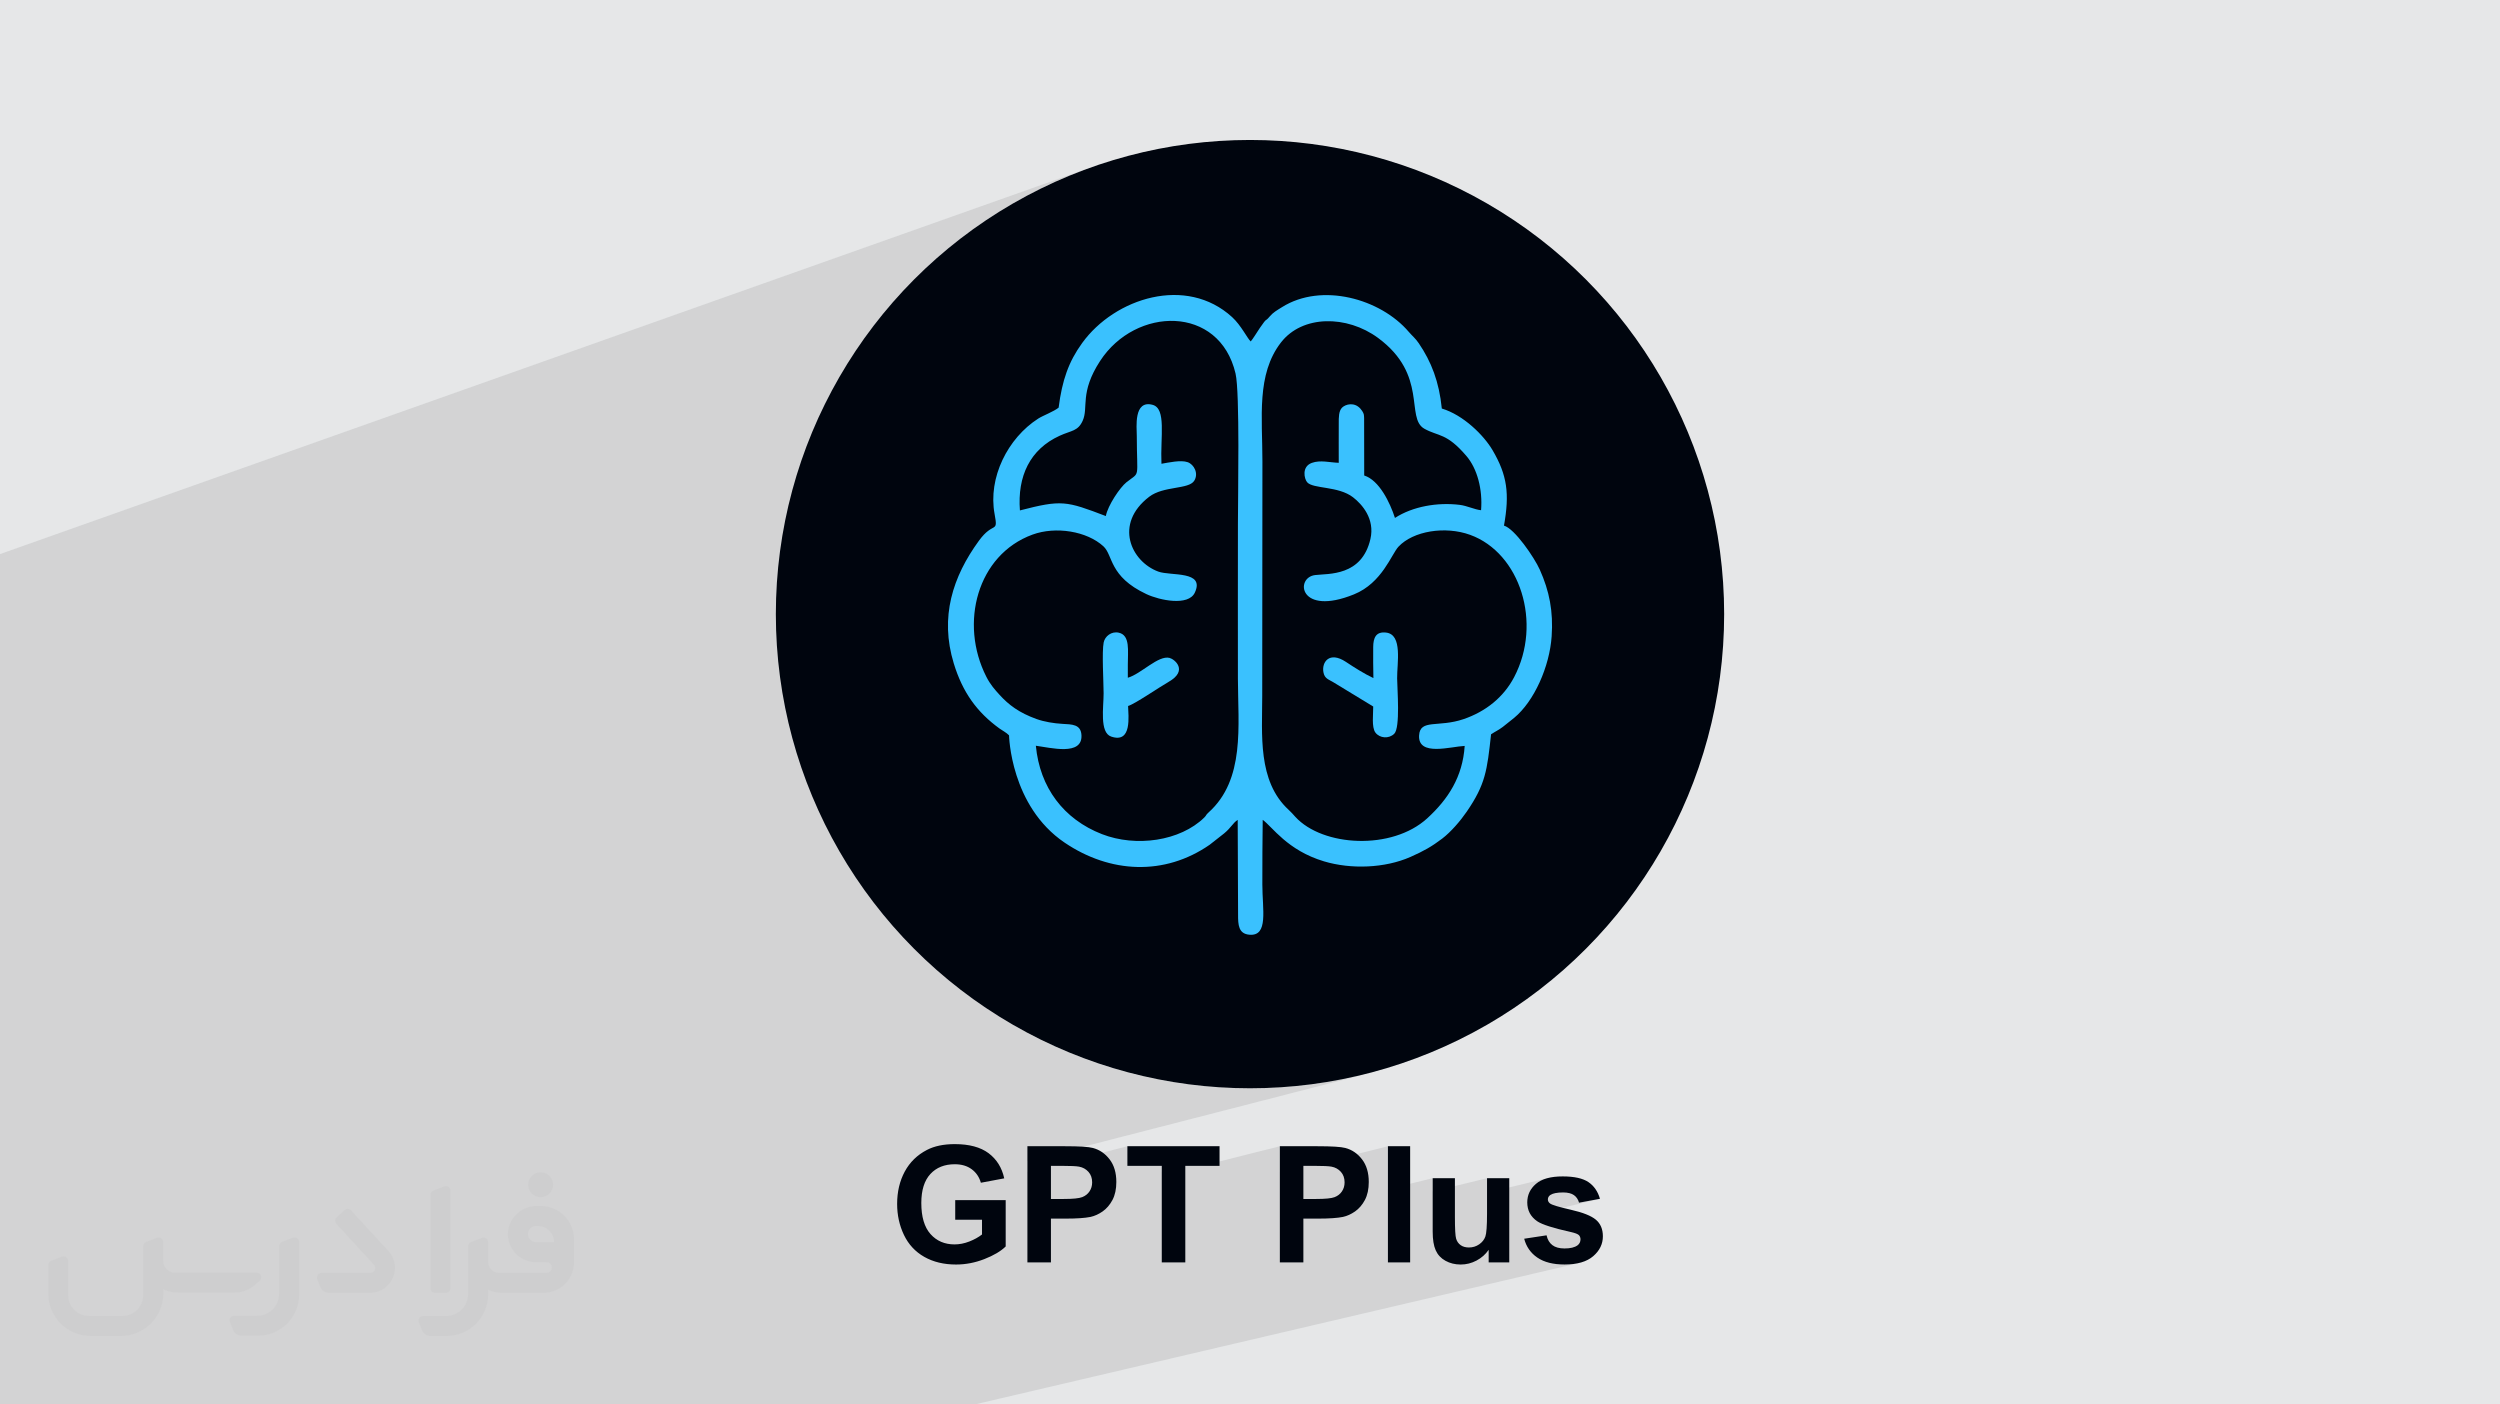
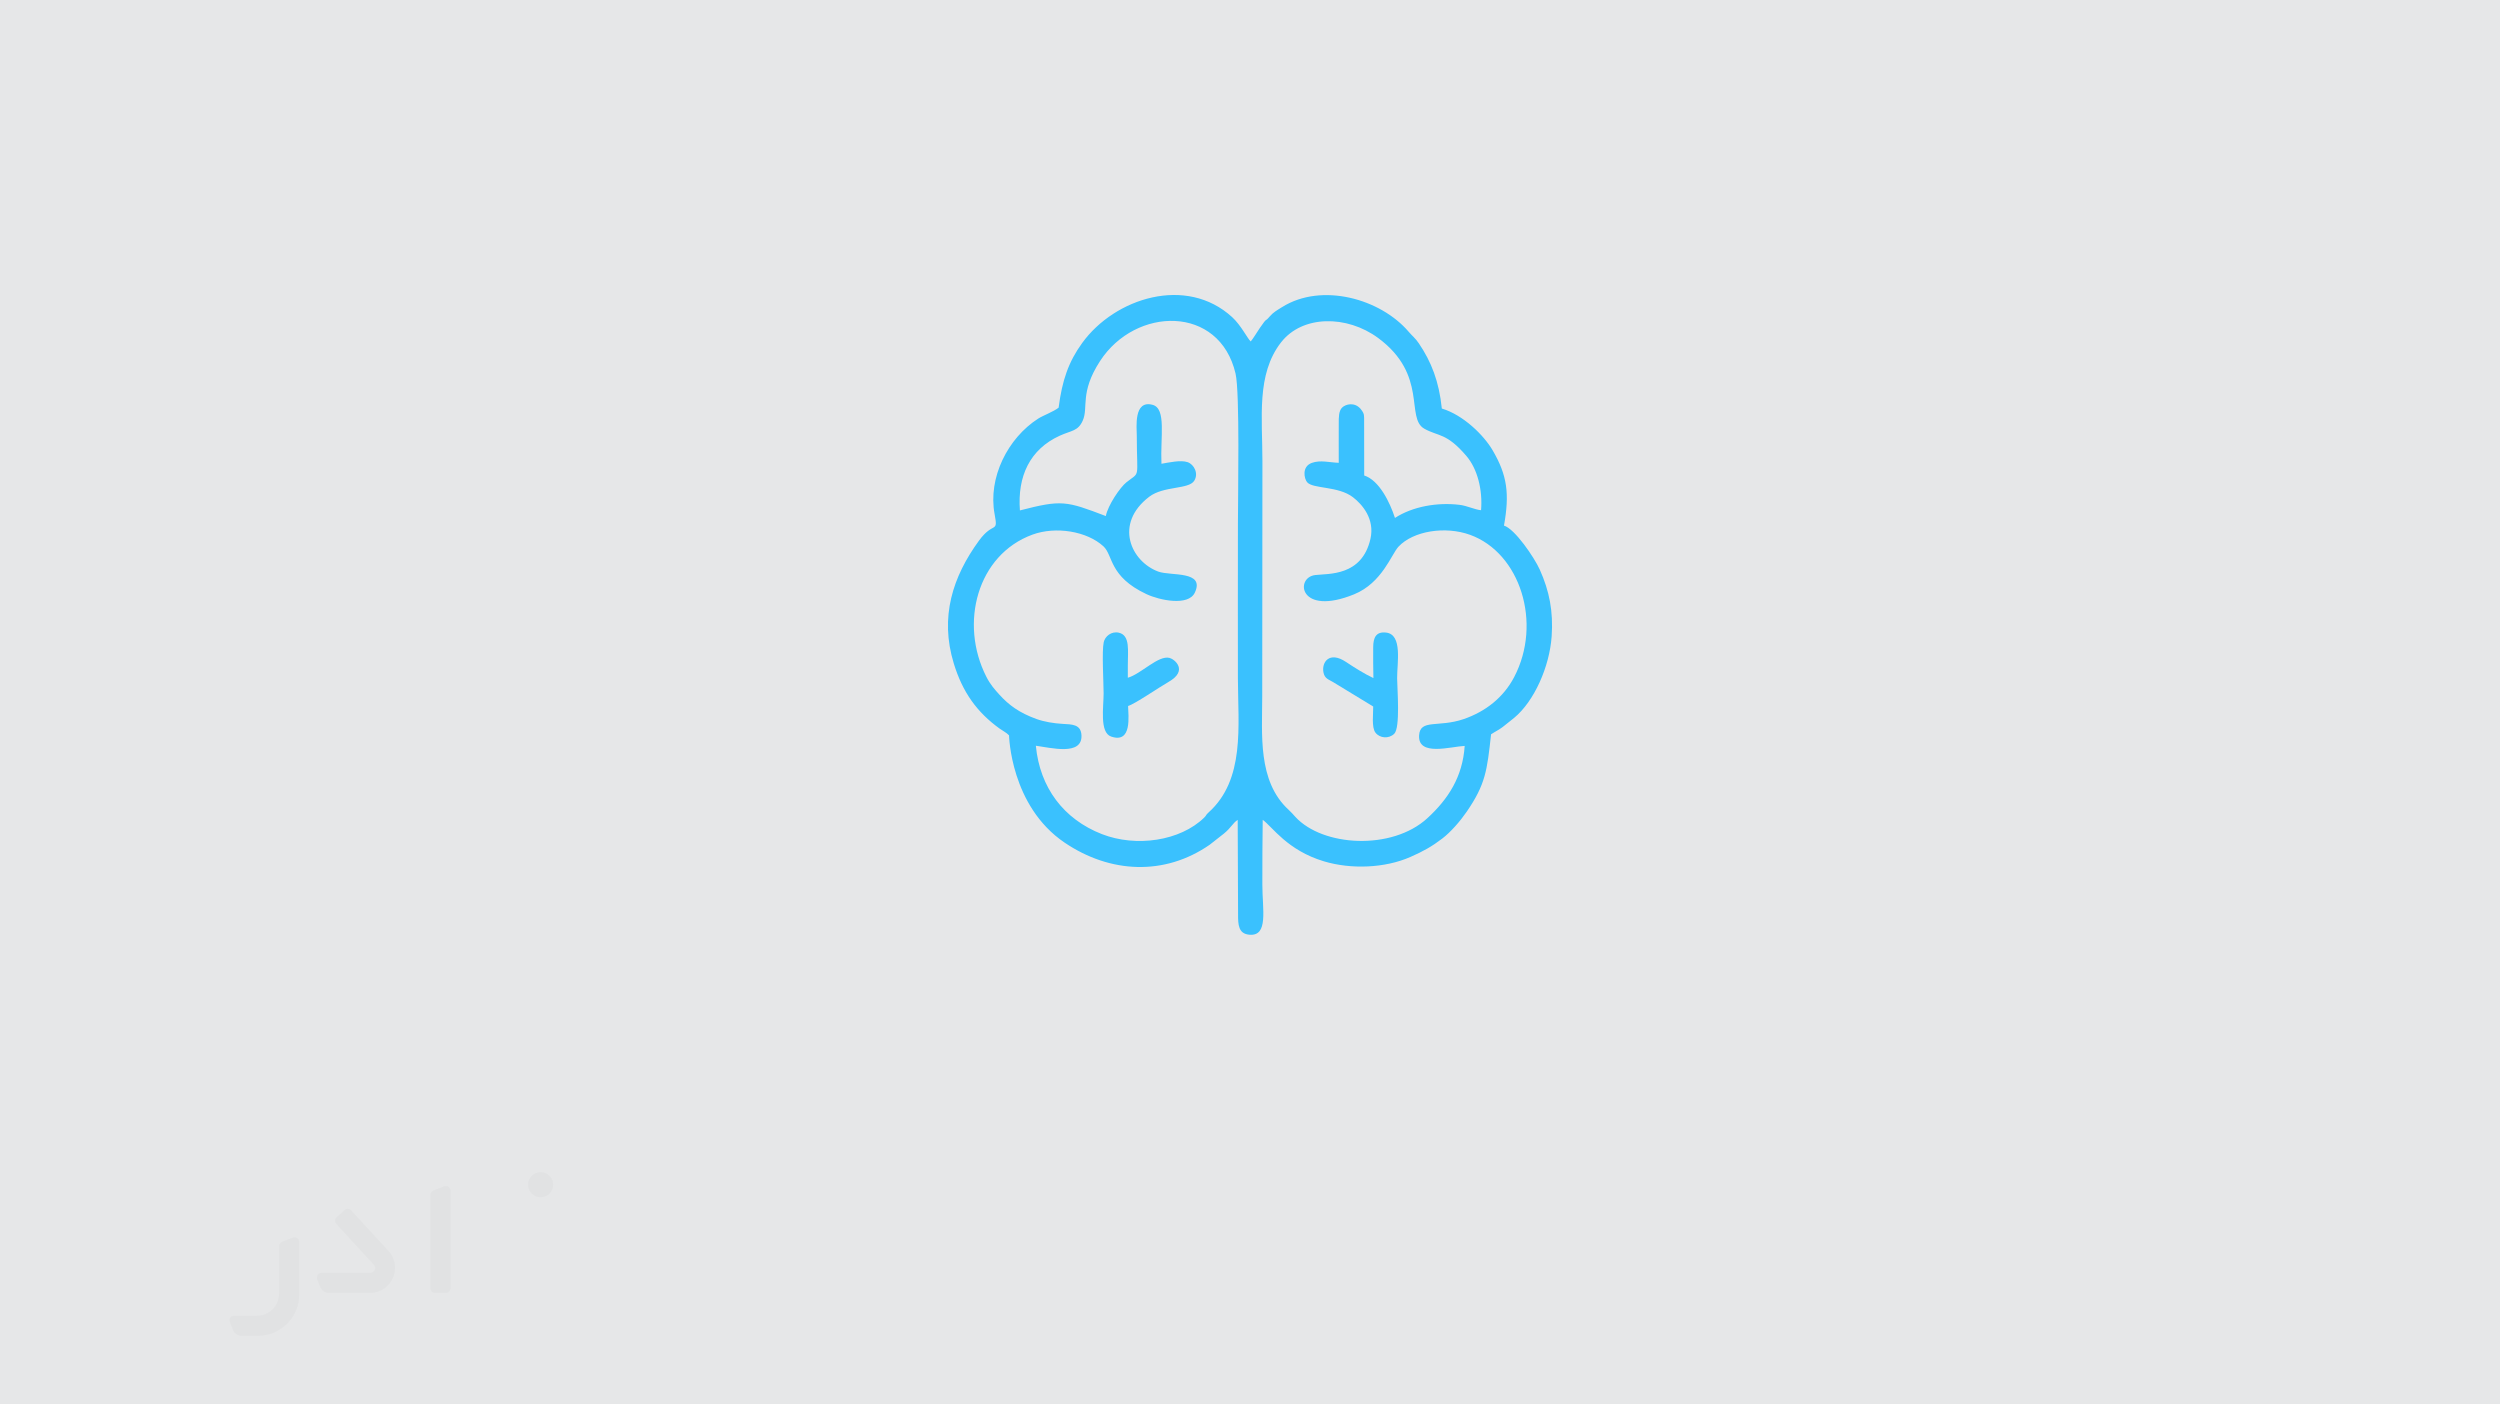
<svg xmlns="http://www.w3.org/2000/svg" xml:space="preserve" width="94.192mm" height="52.917mm" version="1.0" style="shape-rendering:geometricPrecision; text-rendering:geometricPrecision; image-rendering:optimizeQuality; fill-rule:evenodd; clip-rule:evenodd" viewBox="0 0 9404.92 5283.66">
  <defs>
    <style type="text/css">
   
    .fil4 {fill:#00050E}
    .fil5 {fill:#3AC1FE}
    .fil3 {fill:#00050E;fill-rule:nonzero}
    .fil2 {fill:#373435;fill-rule:nonzero;fill-opacity:0.031}
    .fil1 {fill:#2B2A29;fill-opacity:0.102}
    .fil0 {fill:#E6E7E8}
   
  </style>
  </defs>
  <g id="Layer_x0020_1">
    <polygon class="fil0" points="-0,0 9404.92,0 9404.92,5283.66 -0,5283.66 " />
-     <polygon class="fil1" points="-0,4112.03 -0,4100.74 -0,4077.01 -0,4027.8 -0,4025.19 -0,4013.06 -0,3997.57 -0,3979.71 -0,3969.13 -0,3968.93 -0,3940.93 -0,3936.34 -0,3928.12 -0,3921.77 -0,3888.14 -0,3886.72 -0,3879.58 -0,3833.54 -0,3809.52 -0,3803.98 -0,3790.27 -0,3786.41 -0,3784.66 -0,3759.96 -0,3710.13 -0,3697.41 -0,3685.22 -0,3682.63 -0,3681.92 -0,3673.6 -0,3673.57 -0,3668.1 -0,3653.73 -0,3637.77 -0,3632.57 -0,3618.22 -0,3599 -0,3576.42 -0,3566.75 -0,3510.47 -0,3455.35 -0,3406.71 -0,3338.96 -0,3311.21 -0,3269.8 -0,3269.06 -0,3254.31 -0,3254.05 -0,3253.38 -0,3253.32 -0,3251.64 -0,3246.45 -0,3245.12 -0,3219 -0,3193.77 -0,3184.54 -0,3177.63 -0,3158.12 -0,3158.11 -0,3154.83 -0,3033.56 -0,2985.43 -0,2950.05 -0,2948.75 -0,2940.21 -0,2925.21 -0,2882.63 -0,2851.74 -0,2846.16 -0,2760.18 -0,2745.44 -0,2744.16 -0,2675.95 -0,2588.13 -0,2084.49 4089.15,634.8 4008.14,666.74 3929.13,702.46 3852.22,741.85 3777.52,784.8 3705.15,831.2 3635.21,880.93 3567.83,933.89 3503.11,989.95 3441.15,1049.01 3382.09,1110.96 3326.02,1175.68 3273.07,1243.07 3223.34,1313 3176.94,1385.37 3134,1460.07 3094.6,1536.98 3094.44,1537.35 4296.1,1129.31 4315.35,1123.64 4334.79,1118.89 4354.37,1115.1 4374.05,1112.3 4393.79,1110.51 4413.54,1109.77 4433.26,1110.11 4452.9,1111.56 4472.42,1114.12 4491.77,1117.87 4510.92,1122.79 4529.8,1128.94 4548.39,1136.34 4566.64,1145.01 4584.5,1154.99 4601.93,1166.31 4618.88,1179 4635.31,1193.07 4647.56,1205.48 4647.74,1205.69 4882.19,1127.28 4897.67,1122.47 4913.4,1118.48 4929.36,1115.28 4945.49,1112.89 4961.78,1111.25 4978.19,1110.36 4994.69,1110.22 5011.22,1110.8 5027.79,1112.08 5044.32,1114.04 5060.81,1116.68 5077.2,1119.97 5093.48,1123.91 5109.59,1128.46 5125.53,1133.61 5141.23,1139.37 5156.67,1145.69 5171.83,1152.57 5186.65,1159.98 5201.11,1167.92 5215.17,1176.37 5228.8,1185.32 5241.97,1194.73 5254.64,1204.6 5266.79,1214.91 5278.35,1225.65 5289.31,1236.8 5299.65,1248.34 5304.54,1253.86 5309.3,1258.9 5313.98,1263.71 5318.62,1268.47 5323.26,1273.43 5327.94,1278.79 5332.72,1284.8 5337.62,1291.65 5346.23,1304.73 5354.41,1317.95 5362.18,1331.37 5369.53,1345 5376.45,1358.88 5382.94,1373.04 5389,1387.51 5394.64,1402.32 5399.84,1417.49 5404.62,1433.09 5408.95,1449.11 5412.85,1465.6 5416.31,1482.6 5419.34,1500.11 5421.91,1518.2 5424.05,1536.87 5439.21,1542.02 5454.19,1548.27 5468.97,1555.54 5483.48,1563.71 5497.65,1572.68 5511.42,1582.33 5524.75,1592.57 5537.57,1603.28 5549.82,1614.37 5561.44,1625.72 5572.38,1637.21 5582.58,1648.76 5591.97,1660.26 5600.52,1671.58 5608.14,1682.62 5614.79,1693.3 5624.66,1710.75 5633.48,1727.73 5641.24,1744.35 5647.99,1760.72 5653.73,1776.95 5658.5,1793.15 5662.33,1809.42 5665.22,1825.88 5667.21,1842.63 5668.33,1859.78 5668.59,1877.46 5668.02,1895.75 5666.64,1914.78 5664.47,1934.64 5661.56,1955.47 5657.9,1977.35 5665.88,1980.65 5674.5,1985.97 5683.65,1993.1 5693.19,2001.79 5703,2011.79 5712.95,2022.91 5722.93,2034.88 5732.79,2047.48 5742.43,2060.48 5751.69,2073.64 5760.47,2086.73 5768.64,2099.53 5776.07,2111.79 5782.62,2123.29 5788.19,2133.78 5792.63,2143.04 5799.17,2158.12 5805.2,2173.14 5810.74,2188.12 5815.79,2203.09 5820.32,2218.1 5824.36,2233.17 5827.9,2248.33 5830.94,2263.6 5833.48,2279.03 5835.53,2294.65 5837.06,2310.48 5838.1,2326.56 5838.64,2342.91 5838.68,2359.59 5838.21,2376.59 5837.25,2393.98 5835.22,2415.39 5832.05,2437.1 5827.83,2458.97 5822.57,2480.87 5816.33,2502.68 5809.17,2524.28 5801.1,2545.54 5792.19,2566.31 5782.49,2586.51 5772.03,2605.98 5760.86,2624.62 5749.04,2642.28 5736.59,2658.84 5723.57,2674.19 5710.03,2688.19 5696.01,2700.71 5653.48,2734.63 5647.88,2738.69 5642.47,2742.31 5637.16,2745.62 5631.87,2748.78 5626.52,2751.89 5621.04,2755.12 5615.33,2758.57 5609.32,2762.42 5606.6,2787.18 5604,2810.12 5601.37,2831.44 5598.62,2851.35 5595.66,2870.05 5592.37,2887.75 5588.64,2904.62 5584.37,2920.9 5579.44,2936.76 5573.76,2952.43 5567.22,2968.09 5559.71,2983.95 5551.13,3000.22 5541.35,3017.09 5530.29,3034.77 5517.84,3053.45 5508.27,3066.9 5497.78,3080.68 5486.52,3094.51 5474.71,3108.11 5462.52,3121.22 5450.13,3133.57 5437.72,3144.86 5425.48,3154.82 5418.41,3160.14 5411.48,3165.21 5404.63,3170.06 5397.83,3174.72 5391.04,3179.21 5384.23,3183.55 5377.35,3187.76 5370.36,3191.87 5363.22,3195.9 5355.9,3199.89 5348.35,3203.83 5340.54,3207.76 5332.43,3211.72 5323.97,3215.7 5315.12,3219.75 5305.86,3223.88 5296.78,3227.72 5287.54,3231.36 5278.13,3234.76 5268.57,3237.96 5258.87,3240.93 5249.03,3243.69 4750.66,3381.71 4751.47,3397.97 4752.19,3414.63 4752.57,3430.61 4752.48,3445.72 4751.71,3459.82 4750.09,3472.73 4747.45,3484.3 4743.62,3494.37 4738.42,3502.77 4731.68,3509.33 4723.21,3513.9 3708.55,3791.62 3777.52,3835.84 3852.22,3878.79 3929.13,3918.18 4008.14,3953.9 4089.15,3985.85 4172.02,4013.88 4256.68,4037.93 4342.98,4057.85 4430.81,4073.53 4520.09,4084.88 4610.67,4091.77 4702.46,4094.08 4794.25,4091.77 4884.83,4084.88 4974.11,4073.53 5061.95,4057.85 5148.25,4037.93 3865.08,4367.98 3865.08,4408.4 4241.12,4312.08 4241.12,4385.95 4370.53,4385.95 4370.53,4408.33 4459.05,4385.95 4521.98,4385.95 4814.74,4312.08 4814.74,4408.06 4903.25,4385.95 4925.46,4385.95 5221.31,4312.08 5221.31,4473.69 5389.69,4432.34 5389.69,4482.29 5594.19,4432.34 5594.19,4487.35 5819.47,4432.64 5807.44,4436.59 5796.52,4441.42 5786.72,4447.13 5778.04,4453.71 5770.42,4460.94 5763.81,4468.57 5758.21,4476.62 5753.63,4485.08 5750.06,4493.96 5747.52,4503.25 5745.99,4512.97 5745.95,4513.82 5846.07,4489.66 5851.73,4488.36 5857.99,4487.36 5864.83,4486.64 5872.26,4486.21 5880.29,4486.07 5886.7,4486.22 5892.73,4486.68 5898.37,4487.45 5903.64,4488.51 5908.52,4489.9 5913.03,4491.6 5917.14,4493.61 5920.89,4495.93 5924.29,4498.55 5927.43,4501.45 5930.27,4504.61 5932.84,4508.06 5935.11,4511.76 5937.11,4515.74 5938.81,4520 5940.22,4524.52 6018.97,4509.87 5759.91,4571.97 5760.17,4572.39 5766.64,4580.39 5774.29,4587.76 5783.12,4594.52 5786.81,4596.85 5791.07,4599.2 5795.93,4601.58 5801.35,4604 5807.35,4606.45 5813.94,4608.92 5821.1,4611.44 5828.85,4613.97 5837.17,4616.55 5846.08,4619.16 5855.58,4621.78 5865.64,4624.45 5876.29,4627.14 5887.53,4629.87 5899.34,4632.64 5911.73,4635.42 5916.9,4636.7 5921.61,4638.01 5925.83,4639.36 5929.56,4640.73 5932.83,4642.14 5935.6,4643.58 5937.89,4645.04 5939.7,4646.52 5941.1,4648.13 5942.31,4649.85 5943.34,4651.67 5944.19,4653.59 5944.85,4655.62 5945.33,4657.74 5945.61,4659.97 5945.71,4662.28 5945.54,4665.71 5945.02,4668.95 5944.16,4672.04 5942.96,4674.93 5941.42,4677.66 5939.53,4680.21 5937.29,4682.58 5934.72,4684.77 5930.35,4687.55 5925.48,4689.97 5920.12,4692.02 5914.26,4693.69 5776.79,4726.09 5783.22,4730.96 5793.11,4737.08 5803.82,4742.38 5815.39,4746.87 5827.79,4750.56 5841.03,4753.42 5855.11,4755.47 5870.02,4756.7 5885.78,4757.11 5903.08,4756.62 5919.3,4755.14 5934.42,4752.69 3665.99,5283.66 3410.98,5283.66 3410,5283.66 3336.93,5283.66 3283.36,5283.66 3148.66,5283.66 3109.34,5283.66 3058.58,5283.66 3052.53,5283.66 2979.78,5283.66 2790.63,5283.66 2774.4,5283.66 2680.04,5283.66 2596.64,5283.66 2554.83,5283.66 2315.18,5283.66 2261.44,5283.66 2178.02,5283.66 2159.04,5283.66 2108.77,5283.66 2045.25,5283.66 1922.41,5283.66 1851.64,5283.66 1785.1,5283.66 1701.69,5283.66 1511.55,5283.66 1330.08,5283.66 1309.93,5283.66 1280.37,5283.66 1205.13,5283.66 1165.92,5283.66 1146.1,5283.66 1023.91,5283.66 979.63,5283.66 964.18,5283.66 941.48,5283.66 907.09,5283.66 848.17,5283.66 826.82,5283.66 709.46,5283.66 579.97,5283.66 455.8,5283.66 448.7,5283.66 447.93,5283.66 434.32,5283.66 305.06,5283.66 109.5,5283.66 81.02,5283.66 -0,5283.66 -0,5232.08 -0,4806.66 -0,4697.4 -0,4693.88 -0,4662.95 -0,4649.55 -0,4612.12 -0,4597.91 -0,4492.99 -0,4469.15 -0,4457.33 -0,4445.24 -0,4436.6 -0,4428.15 -0,4413.23 -0,4404.94 -0,4370.37 -0,4357.42 -0,4338.84 -0,4330.98 -0,4296.09 -0,4283.24 -0,4281.22 -0,4278.32 " />
    <g id="_2783304777920">
      <path class="fil2" d="M1125.4 4672.59l0 197.03c0,20.41 -3.74,40.82 -11.66,59.56 -7.92,18.74 -19.16,36.25 -33.74,50.4 -14.58,14.58 -31.65,25.82 -50.4,33.74 -18.74,7.92 -39.15,11.66 -59.56,11.66l-60.82 0c-7.08,0 -14.16,-2.08 -19.99,-6.25 -5.83,-4.16 -10.41,-9.58 -12.92,-16.25l-11.24 -29.16c-0.83,-2.5 -1.25,-5.41 -1.25,-8.33 0,-2.92 1.25,-5.42 2.92,-7.92 1.67,-2.5 3.74,-4.16 6.25,-5.41 2.5,-1.25 5.41,-2.09 7.91,-1.67l86.23 0c22.08,0 42.91,-8.75 58.73,-24.57 15.41,-15.42 24.15,-36.65 24.15,-58.73l0 -179.12c0,-3.33 1.26,-6.66 3.33,-9.58 2.09,-2.92 5,-5 7.92,-6.25l40.82 -15.83c2.5,-0.84 5.41,-1.25 8.33,-0.84 2.92,0.42 5.42,1.26 7.5,2.92 2.09,1.67 4.17,3.75 5.42,6.25 1.25,2.92 2.08,5.83 2.08,8.33z" />
-       <path class="fil2" d="M2033.88 4536.8l-15 0c-59.57,0 -109.13,48.73 -108.31,107.88 0.42,27.5 12.08,54.16 31.66,73.32 19.57,19.57 46.23,30.4 74.14,30.4l39.57 0c5.42,0 10.41,2.08 14.17,5.83 3.74,3.74 5.83,8.75 5.83,14.16 0,5.42 -2.09,10.41 -5.83,14.17 -3.75,3.74 -8.75,5.83 -14.17,5.83l-179.11 0c-10.83,0 -20.83,-4.58 -28.33,-12.08 -7.5,-7.5 -11.66,-17.91 -12.08,-28.33l0 -74.98c0,-2.92 -0.83,-5.41 -2.08,-7.92 -1.25,-2.5 -3.33,-4.57 -5.42,-6.24 -2.08,-1.67 -4.99,-2.51 -7.5,-2.92 -2.92,-0.42 -5.41,0 -8.33,0.83l-41.24 15.83c-2.92,1.25 -5.83,3.33 -7.92,6.25 -2.08,2.92 -2.92,6.25 -2.92,9.58l0 179.12c0,22.08 -8.75,43.32 -24.15,58.73 -15.42,15.42 -36.65,24.57 -58.73,24.57l-86.64 0.01c-2.92,0 -5.42,0.83 -7.92,2.08 -2.5,1.25 -4.58,3.33 -6.25,5.42 -1.66,2.5 -2.5,4.99 -2.92,7.5 -0.41,2.92 0,5.41 1.26,8.33l11.24 29.16c2.5,6.67 7.08,12.5 12.91,16.66 5.83,4.16 12.91,6.25 20,5.83l60.81 0c41.24,0 80.81,-16.25 109.97,-45.82 29.16,-29.16 45.81,-68.74 45.81,-109.97l0 -18.32c15.84,7.91 33.33,12.08 50.82,12.08l157.03 0c30.41,0 59.99,-12.08 81.65,-33.74 21.66,-21.67 33.74,-50.82 33.74,-81.65l0 -85.81c0,-33.32 -13.33,-65.39 -36.65,-89.14 -23.74,-23.74 -55.82,-36.65 -89.14,-36.65zm50.39 136.2l-66.64 0c-7.92,0 -15.42,-2.5 -21.25,-7.91 -5.83,-5.42 -9.59,-12.5 -10.41,-20.42 0,-4.16 0.42,-8.75 2.08,-12.91 1.67,-4.16 3.75,-7.91 6.67,-10.82 5.83,-5.42 13.75,-8.76 21.66,-8.76l7.09 0c16.25,0 31.65,6.25 42.9,17.91 11.66,11.25 17.91,26.66 17.91,42.91z" />
      <path class="fil2" d="M1694.39 4478.9l0 367.39c0,2.08 -0.42,4.57 -1.25,6.66 -0.84,2.09 -2.09,4.16 -3.75,5.83 -1.67,1.67 -3.33,2.92 -5.41,3.74 -2.09,0.84 -4.16,1.26 -6.67,1.26l-40.82 0c-2.08,0 -4.58,-0.42 -6.66,-1.26 -2.09,-0.83 -4.16,-2.08 -5.42,-3.74 -1.66,-1.67 -2.92,-3.74 -3.74,-5.83 -0.83,-2.09 -1.25,-4.58 -1.25,-6.66l0 -351.57c0,-3.32 0.83,-6.66 2.92,-9.58 2.08,-2.92 4.58,-5 7.91,-6.25l40.83 -15.83c2.5,-0.84 5.41,-1.25 8.33,-1.25 2.92,0.41 5.41,1.25 7.5,2.92 2.5,1.66 4.16,3.74 5.41,6.24 1.25,2.09 2.09,5 2.09,7.92z" />
      <path class="fil2" d="M1391.56 4863.79l-153.7 0c-7.08,0 -14.17,-2.09 -20,-6.25 -5.83,-4.16 -10.41,-9.99 -13.33,-16.66l-11.24 -28.74c-0.83,-2.51 -1.25,-5.42 -0.83,-8.34 0.41,-2.92 1.25,-5.41 2.92,-7.91 1.66,-2.51 3.74,-4.16 6.24,-5.42 2.51,-1.25 5.42,-2.08 7.92,-2.08l184.11 0c3.33,0 6.66,-1.25 9.58,-2.92 2.93,-2.09 5,-4.58 6.67,-7.92 1.25,-3.33 1.67,-6.66 1.25,-9.99 -0.42,-3.33 -2.08,-6.67 -4.16,-9.17l-141.63 -154.12c-2.92,-3.33 -4.58,-7.92 -4.58,-12.5 0,-4.58 2.09,-8.75 5.83,-12.08l29.58 -27.49c3.33,-2.92 7.92,-4.58 12.5,-4.58 4.58,0.42 8.75,2.09 12.08,5.83l140.37 152.87c55.41,59.57 12.5,157.46 -69.56,157.46z" />
-       <path class="fil2" d="M977.53 4817.97l-20 17.07c-20.83,17.91 -47.49,27.91 -74.98,27.91l-211.19 0c-19.57,0 -39.15,-4.16 -57.06,-12.49l0 16.25c0,20.82 -4.16,41.65 -12.08,60.81 -7.91,19.16 -19.57,36.65 -34.57,51.65 -14.58,14.58 -32.07,26.24 -51.65,34.58 -19.16,7.91 -39.99,12.07 -60.82,12.07l-114.55 0.01c-20.83,0 -41.66,-4.17 -60.82,-12.08 -19.16,-7.92 -36.65,-19.58 -51.65,-34.58 -14.58,-14.58 -26.24,-32.07 -34.57,-51.65 -7.92,-19.16 -12.08,-39.98 -12.08,-60.81l0 -107.89c0,-3.33 1.25,-6.66 2.92,-9.58 2.09,-2.92 4.58,-5 7.92,-6.25l40.82 -15.83c2.5,-0.84 5.41,-1.26 8.33,-0.84 2.92,0.42 5.42,1.25 7.5,2.92 2.09,1.67 4.16,3.75 5.42,6.25 1.25,2.5 2.08,5 2.08,7.92l0 128.71c0,20.83 8.34,40.82 22.92,55.41 14.58,14.58 34.57,22.91 55.4,22.91l125.79 0c20.83,0 40.41,-8.34 54.99,-22.92 14.58,-14.58 22.92,-34.57 22.92,-55.4l0 -184.11c0,-3.33 1.25,-6.67 2.92,-9.59 2.08,-2.92 4.57,-4.99 7.91,-6.24l40.82 -15.84c2.51,-0.83 5.42,-1.25 8.34,-0.83 2.92,0.42 5.41,1.25 7.91,2.92 2.51,1.67 4.17,3.74 5.42,6.25 1.25,2.5 2.08,5.41 2.08,7.91l0 70.4c0,11.66 4.58,23.32 12.92,31.65 8.33,8.34 19.57,13.33 31.65,13.33l307.4 0c3.33,0 7.09,0.84 9.59,2.92 2.92,2.09 5,5 6.25,7.92 1.25,3.33 1.25,6.66 0.41,10.41 0,3.74 -2.08,6.66 -4.57,8.75z" />
      <path class="fil2" d="M2033.88 4503.89c25.82,0 47.07,-21.25 47.07,-47.07 0,-25.83 -21.25,-47.07 -47.07,-47.07 -25.83,0 -47.08,21.24 -47.08,47.07 0,25.82 21.25,47.07 47.08,47.07z" />
    </g>
    <g id="_2783304781184">
-       <path class="fil3" d="M3593.52 4588.62l0 -73.87 189.85 0 0 174.39c-18.41,18.01 -45.17,33.78 -80.27,47.51 -35.01,13.64 -70.51,20.46 -106.53,20.46 -45.68,0 -85.46,-9.57 -119.44,-28.8 -33.89,-19.23 -59.42,-46.8 -76.51,-82.52 -17.09,-35.71 -25.64,-74.68 -25.64,-116.69 0,-45.58 9.56,-86.08 28.59,-121.59 19.13,-35.41 47.01,-62.68 83.73,-81.6 28.08,-14.55 62.87,-21.78 104.59,-21.78 54.23,0 96.66,11.39 127.18,34.19 30.42,22.9 50.06,54.33 58.81,94.62l-87.91 16.49c-6.1,-21.47 -17.7,-38.46 -34.7,-50.97 -16.88,-12.41 -38.04,-18.62 -63.48,-18.62 -38.46,0 -69.09,12.21 -91.77,36.73 -22.69,24.51 -34.09,60.84 -34.09,108.97 0,51.99 11.5,90.96 34.5,116.9 23.1,25.95 53.21,38.97 90.55,38.97 18.41,0 36.92,-3.66 55.45,-10.89 18.62,-7.22 34.49,-16.07 47.82,-26.45l0 -55.45 -100.73 0zm271.56 160.55l0 -437.09 141.52 0c53.63,0 88.53,2.14 104.8,6.52 25.02,6.61 45.99,20.85 62.88,42.83 16.88,21.98 25.32,50.36 25.32,85.16 0,26.86 -4.88,49.35 -14.55,67.66 -9.77,18.31 -22.08,32.66 -37.03,43.13 -14.95,10.38 -30.21,17.29 -45.68,20.66 -21.06,4.17 -51.48,6.31 -91.36,6.31l-57.39 0 0 164.82 -88.51 0zm88.51 -363.22l0 124.53 48.13 0c34.7,0 57.79,-2.34 69.49,-6.92 11.7,-4.57 20.86,-11.7 27.47,-21.57 6.61,-9.78 9.97,-21.06 9.97,-34.09 0,-15.98 -4.68,-29.1 -13.94,-39.47 -9.37,-10.38 -21.06,-16.89 -35.41,-19.54 -10.48,-1.94 -31.54,-2.95 -63.28,-2.95l-42.44 0zm416.95 363.22l0 -363.22 -129.41 0 0 -73.87 346.75 0 0 73.87 -128.81 0 0 363.22 -88.52 0zm444.21 0l0 -437.09 141.52 0c53.63,0 88.53,2.14 104.8,6.52 25.03,6.61 45.99,20.85 62.88,42.83 16.88,21.98 25.32,50.36 25.32,85.16 0,26.86 -4.88,49.35 -14.55,67.66 -9.77,18.31 -22.08,32.66 -37.03,43.13 -14.95,10.38 -30.21,17.29 -45.68,20.66 -21.06,4.17 -51.48,6.31 -91.36,6.31l-57.39 0 0 164.82 -88.51 0zm88.51 -363.22l0 124.53 48.14 0c34.69,0 57.78,-2.34 69.48,-6.92 11.7,-4.57 20.86,-11.7 27.47,-21.57 6.61,-9.78 9.97,-21.06 9.97,-34.09 0,-15.98 -4.68,-29.1 -13.94,-39.47 -9.37,-10.38 -21.06,-16.89 -35.41,-19.54 -10.48,-1.94 -31.54,-2.95 -63.28,-2.95l-42.44 0zm318.06 363.22l0 -437.09 83.62 0 0 437.09 -83.62 0zm378.99 0l0 -47.42c-11.6,16.89 -26.75,30.32 -45.58,40.4 -18.82,9.96 -38.66,14.96 -59.52,14.96 -21.36,0 -40.49,-4.68 -57.38,-14.05 -16.98,-9.36 -29.2,-22.58 -36.72,-39.47 -7.63,-16.98 -11.39,-40.39 -11.39,-70.3l0 -200.95 83.62 0 0 145.9c0,44.67 1.53,71.93 4.68,82.01 3.06,10.07 8.66,18.11 16.89,23.91 8.14,5.89 18.51,8.85 31.13,8.85 14.34,0 27.16,-3.96 38.56,-11.8 11.39,-7.84 19.12,-17.59 23.29,-29.3 4.17,-11.7 6.31,-40.19 6.31,-85.67l0 -133.9 83.63 0 0 316.83 -77.53 0zm133.59 -89.13l84.24 -12.82c3.55,16.18 10.78,28.49 21.77,36.83 10.89,8.44 26.26,12.61 45.89,12.61 21.68,0 37.95,-3.97 48.94,-11.9 7.33,-5.59 10.99,-13.13 10.99,-22.49 0,-6.31 -2.04,-11.6 -6.01,-15.77 -4.16,-3.97 -13.53,-7.74 -27.97,-11.09 -67.66,-14.96 -110.49,-28.6 -128.61,-40.9 -25.13,-17.2 -37.64,-41.01 -37.64,-71.43 0,-27.57 10.88,-50.66 32.56,-69.38 21.66,-18.72 55.24,-28.09 100.72,-28.09 43.34,0 75.6,7.13 96.65,21.28 21.06,14.24 35.61,35.2 43.55,62.97l-78.75 14.65c-3.36,-12.41 -9.88,-21.98 -19.33,-28.59 -9.47,-6.62 -23,-9.87 -40.6,-9.87 -22.19,0 -38.05,3.05 -47.72,9.26 -6.41,4.37 -9.57,10.07 -9.57,16.98 0,6.01 2.75,11.09 8.35,15.27 7.63,5.59 33.78,13.43 78.54,23.6 44.77,10.17 76,22.59 93.71,37.33 17.59,14.86 26.35,35.72 26.35,62.38 0,29 -12.1,54.03 -36.42,74.88 -24.21,20.86 -60.13,31.34 -107.75,31.34 -43.13,0 -77.32,-8.76 -102.55,-26.15 -25.13,-17.4 -41.62,-41.01 -49.35,-70.91z" />
      <g>
-         <circle class="fil4" cx="4702.46" cy="2310.32" r="1783.76" />
        <g>
          <path class="fil5" d="M5036.32 1741.03c-33.51,-0.89 -68.92,-11.44 -101.25,0.31 -38.84,14.12 -28.72,59.75 -17.7,72.74 21.77,25.66 117.16,13.71 172.69,56.66 34.04,26.33 82.78,81.14 65.46,156.73 -32.36,141.24 -157.9,129.82 -207.88,135.85 -77.17,9.31 -60.77,156.6 146.14,72.58 105.68,-42.91 140.79,-151.05 167.19,-179.25 55.51,-59.29 175.75,-78.56 269.53,-44.63 188.19,68.09 272.47,331.87 165.57,535.46 -40.03,76.24 -107.3,129.46 -189.96,157.77 -94.97,32.52 -163.98,-1.47 -167.54,61.5 -4.52,80.08 119.44,41.6 171.52,39.36 -7.63,116.41 -62.11,200.27 -140.88,272.34 -132.87,121.55 -393.08,106.8 -496.12,-5.45 -9.86,-10.73 -14.46,-16.63 -25.02,-26.28 -118.03,-107.84 -99.54,-286.13 -99.59,-428.4l0.72 -882.76c-0.04,-165.39 -23.15,-327.17 69.76,-447.17 80.47,-103.9 248.15,-103.57 365.41,-17.04 189.14,139.59 102.04,301.29 174.05,341.5 53.45,29.85 83,14.57 158.08,102.38 41.09,48.06 61.58,126 55.27,204.17 -24.61,-2.42 -52.43,-16.79 -80.7,-20.21 -83.59,-10.08 -176.14,5.75 -243.27,49.21 -18.66,-57.64 -58.87,-141.51 -115.68,-159.68l-0.33 -216.2c-0.76,-13.6 -0.28,-15.08 -7.43,-26.68l-6.55 -8.53c-22.78,-25.57 -55.59,-17.02 -68.86,-4 -12.8,12.57 -12.74,37.24 -12.6,59.28 0.31,49.4 -0.63,99.25 -0.03,148.45zm-1199.45 179.13c-9.79,-128.54 37.59,-229.88 149.75,-281 44.29,-20.19 68.35,-16.55 86.37,-56.24 22.76,-50.06 -12.31,-105.23 65.54,-224.91 133.67,-205.51 448.98,-211.64 509.57,47.28 16.61,71.01 8.91,462.71 8.93,565 0.03,193.88 -0.6,387.85 -0.09,581.71 0.47,179.38 27.69,380.52 -110.54,504.6 -11.6,10.41 -6.39,9.54 -16.33,19.23 -90.13,87.98 -255.8,112.35 -384.84,62.05 -143.72,-56.03 -233.5,-175.05 -248.38,-332.45 55.4,7.3 175.26,39.12 171.63,-39.15 -1.96,-42.02 -35.71,-41.08 -72.47,-43.2 -31.38,-1.83 -67.75,-7.72 -96.58,-18.1 -66.16,-23.82 -104.73,-53.34 -139.11,-91.07 -17.76,-19.5 -34.65,-38.32 -49.67,-67.83 -102.56,-201.35 -34.16,-458.93 173.44,-534.88 87.83,-32.14 204.79,-12.9 266.88,43.96 37.1,34 20.52,113.48 161.67,179.82 49.81,23.41 158.05,46.23 182.27,-5.6 39.11,-83.67 -90.51,-61.74 -137.63,-79.17 -102.75,-38.01 -167.46,-179.42 -34.01,-281.43 54.05,-41.32 148.13,-27.01 169.25,-60.03 17.53,-27.4 -0.48,-61.61 -24.58,-70.08 -25.7,-9.04 -71.64,1.36 -98.57,6 -4.53,-101.59 19.17,-207.74 -33.48,-221.8 -71.89,-19.21 -59.42,85.41 -59.35,115.76 0.38,168.47 14.3,133.56 -38.84,175.64 -23.81,18.84 -69.96,86.67 -77.59,127.1 -149.8,-57.04 -165.79,-61.85 -323.22,-21.19zm868.29 -635.69c-12.51,-10.94 -35.83,-60.28 -69.83,-91.4 -172.34,-157.71 -441.03,-72.49 -564.1,97.11 -51.43,70.89 -75.45,140.45 -88.71,243.32 -18.03,14.73 -58.94,29.8 -76.58,41.1 -114.64,73.4 -189.83,222.39 -164.26,359.43 14.14,75.81 -3.95,24.51 -59.13,100.32 -98.13,134.83 -148.03,286.15 -94.46,461.47 33.13,108.43 87.08,183.42 172.56,245.21 11.72,8.48 24.48,14.12 35.35,25.28 0.06,0.14 4.91,265.63 209.3,403.8 171.19,115.72 375.62,125.46 545.35,7.91l54.26 -42.58c26.56,-21.63 33.15,-39.77 51.26,-51.01l1.42 355.61c-0.21,38.99 1.43,72.96 42.85,76.37 72.1,5.95 48.5,-93.94 48.47,-188.81 -0.02,-81.26 0.24,-162.13 1.37,-243.36 36.02,25.53 91.81,114.53 230.58,156.13 102.02,30.59 229.21,25.7 325.02,-16.5 50.61,-22.3 81.52,-40.04 119.62,-69.06 32.25,-24.57 68.26,-66.19 92.36,-101.38 70.34,-102.69 76.57,-153.77 91.48,-291.03 16.51,-10.86 28.92,-16.26 44.16,-27.79l42.53 -33.92c75.98,-62.66 133.43,-193.48 141.25,-306.74 6.47,-93.76 -8.43,-170.26 -44.62,-250.94 -20.5,-45.69 -94.16,-153.9 -134.73,-165.69 21.41,-119.72 12.47,-189.52 -43.11,-284.05 -32.75,-55.71 -109.6,-132.18 -190.74,-156.42 -10.21,-101.25 -39.4,-175.83 -86.43,-245.22 -13.29,-19.61 -24.72,-27.78 -37.97,-43.31 -106.67,-125.13 -327.8,-186.09 -476.12,-93.29 -19.09,11.95 -33.83,19.97 -46.59,35.1 -21.18,25.09 -6.53,-1.21 -37.6,43.83 -7.13,10.33 -27.41,43.51 -34.19,50.49z" />
          <path class="fil5" d="M4243.86 2655.87c25.28,-7.23 115.52,-69.62 152.92,-91.04 73.99,-42.35 22.27,-84.85 3.09,-89.81 -42.17,-10.91 -106.69,59.93 -157.03,74.67l0.01 -48.72c-0.35,-51.67 9.91,-111.25 -34.22,-120.9 -27.48,-6.01 -51.81,13.5 -56.57,36.45 -7.24,34.83 -0.43,148.58 -0.3,191.6 0.15,51.28 -16,147.65 28.29,162.8 79.77,27.31 64.57,-78.87 63.82,-115.06z" />
          <path class="fil5" d="M5166.73 2550.92c-34.46,-16.13 -72.34,-40.27 -103.33,-60.86 -62.76,-41.73 -91.8,1.43 -84.69,39.04 4.63,24.48 19.69,26.59 37.78,37.77l149.49 91.01c0.47,26.13 -6.93,78.25 8.47,98.3 16.26,21.18 50.07,24.17 70.6,4.26 23.31,-22.63 11.39,-166.93 10.95,-208.45 -0.61,-56.68 21.62,-165.04 -41.64,-172.28 -38.38,-4.39 -48.12,19.86 -48.39,54.61 -0.3,38.35 -0.22,78.29 0.75,116.59z" />
        </g>
      </g>
    </g>
  </g>
</svg>